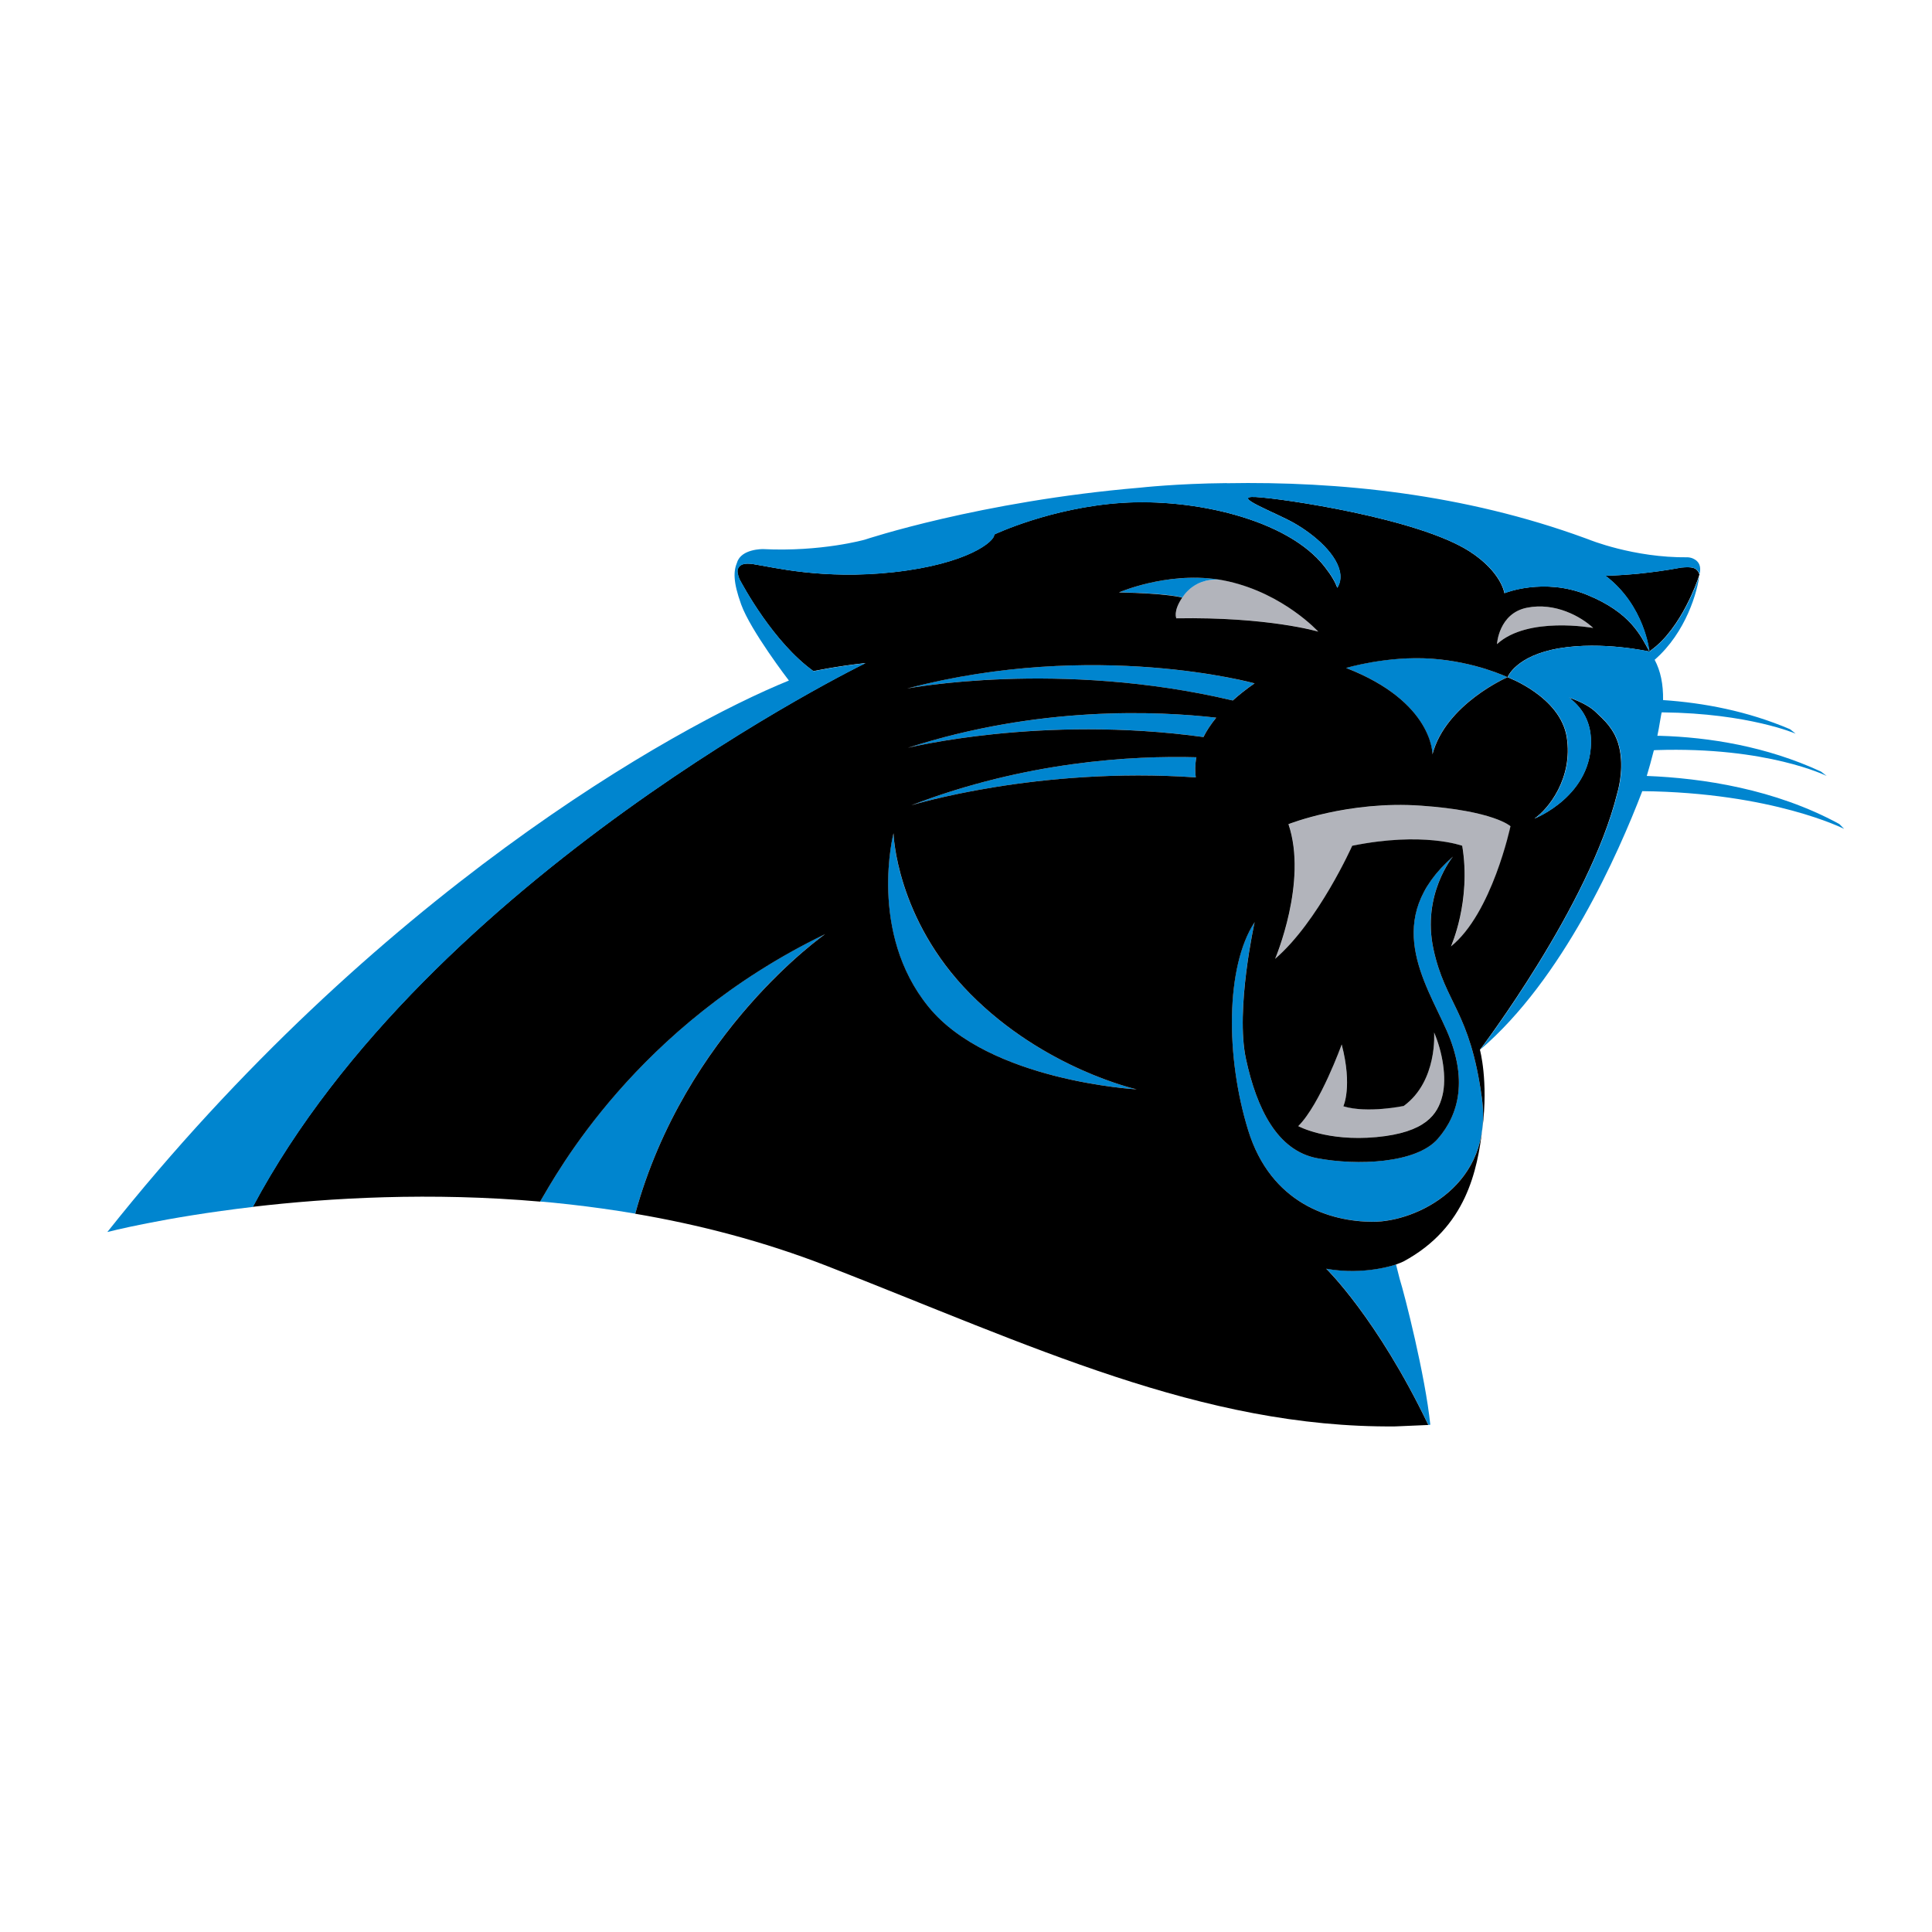
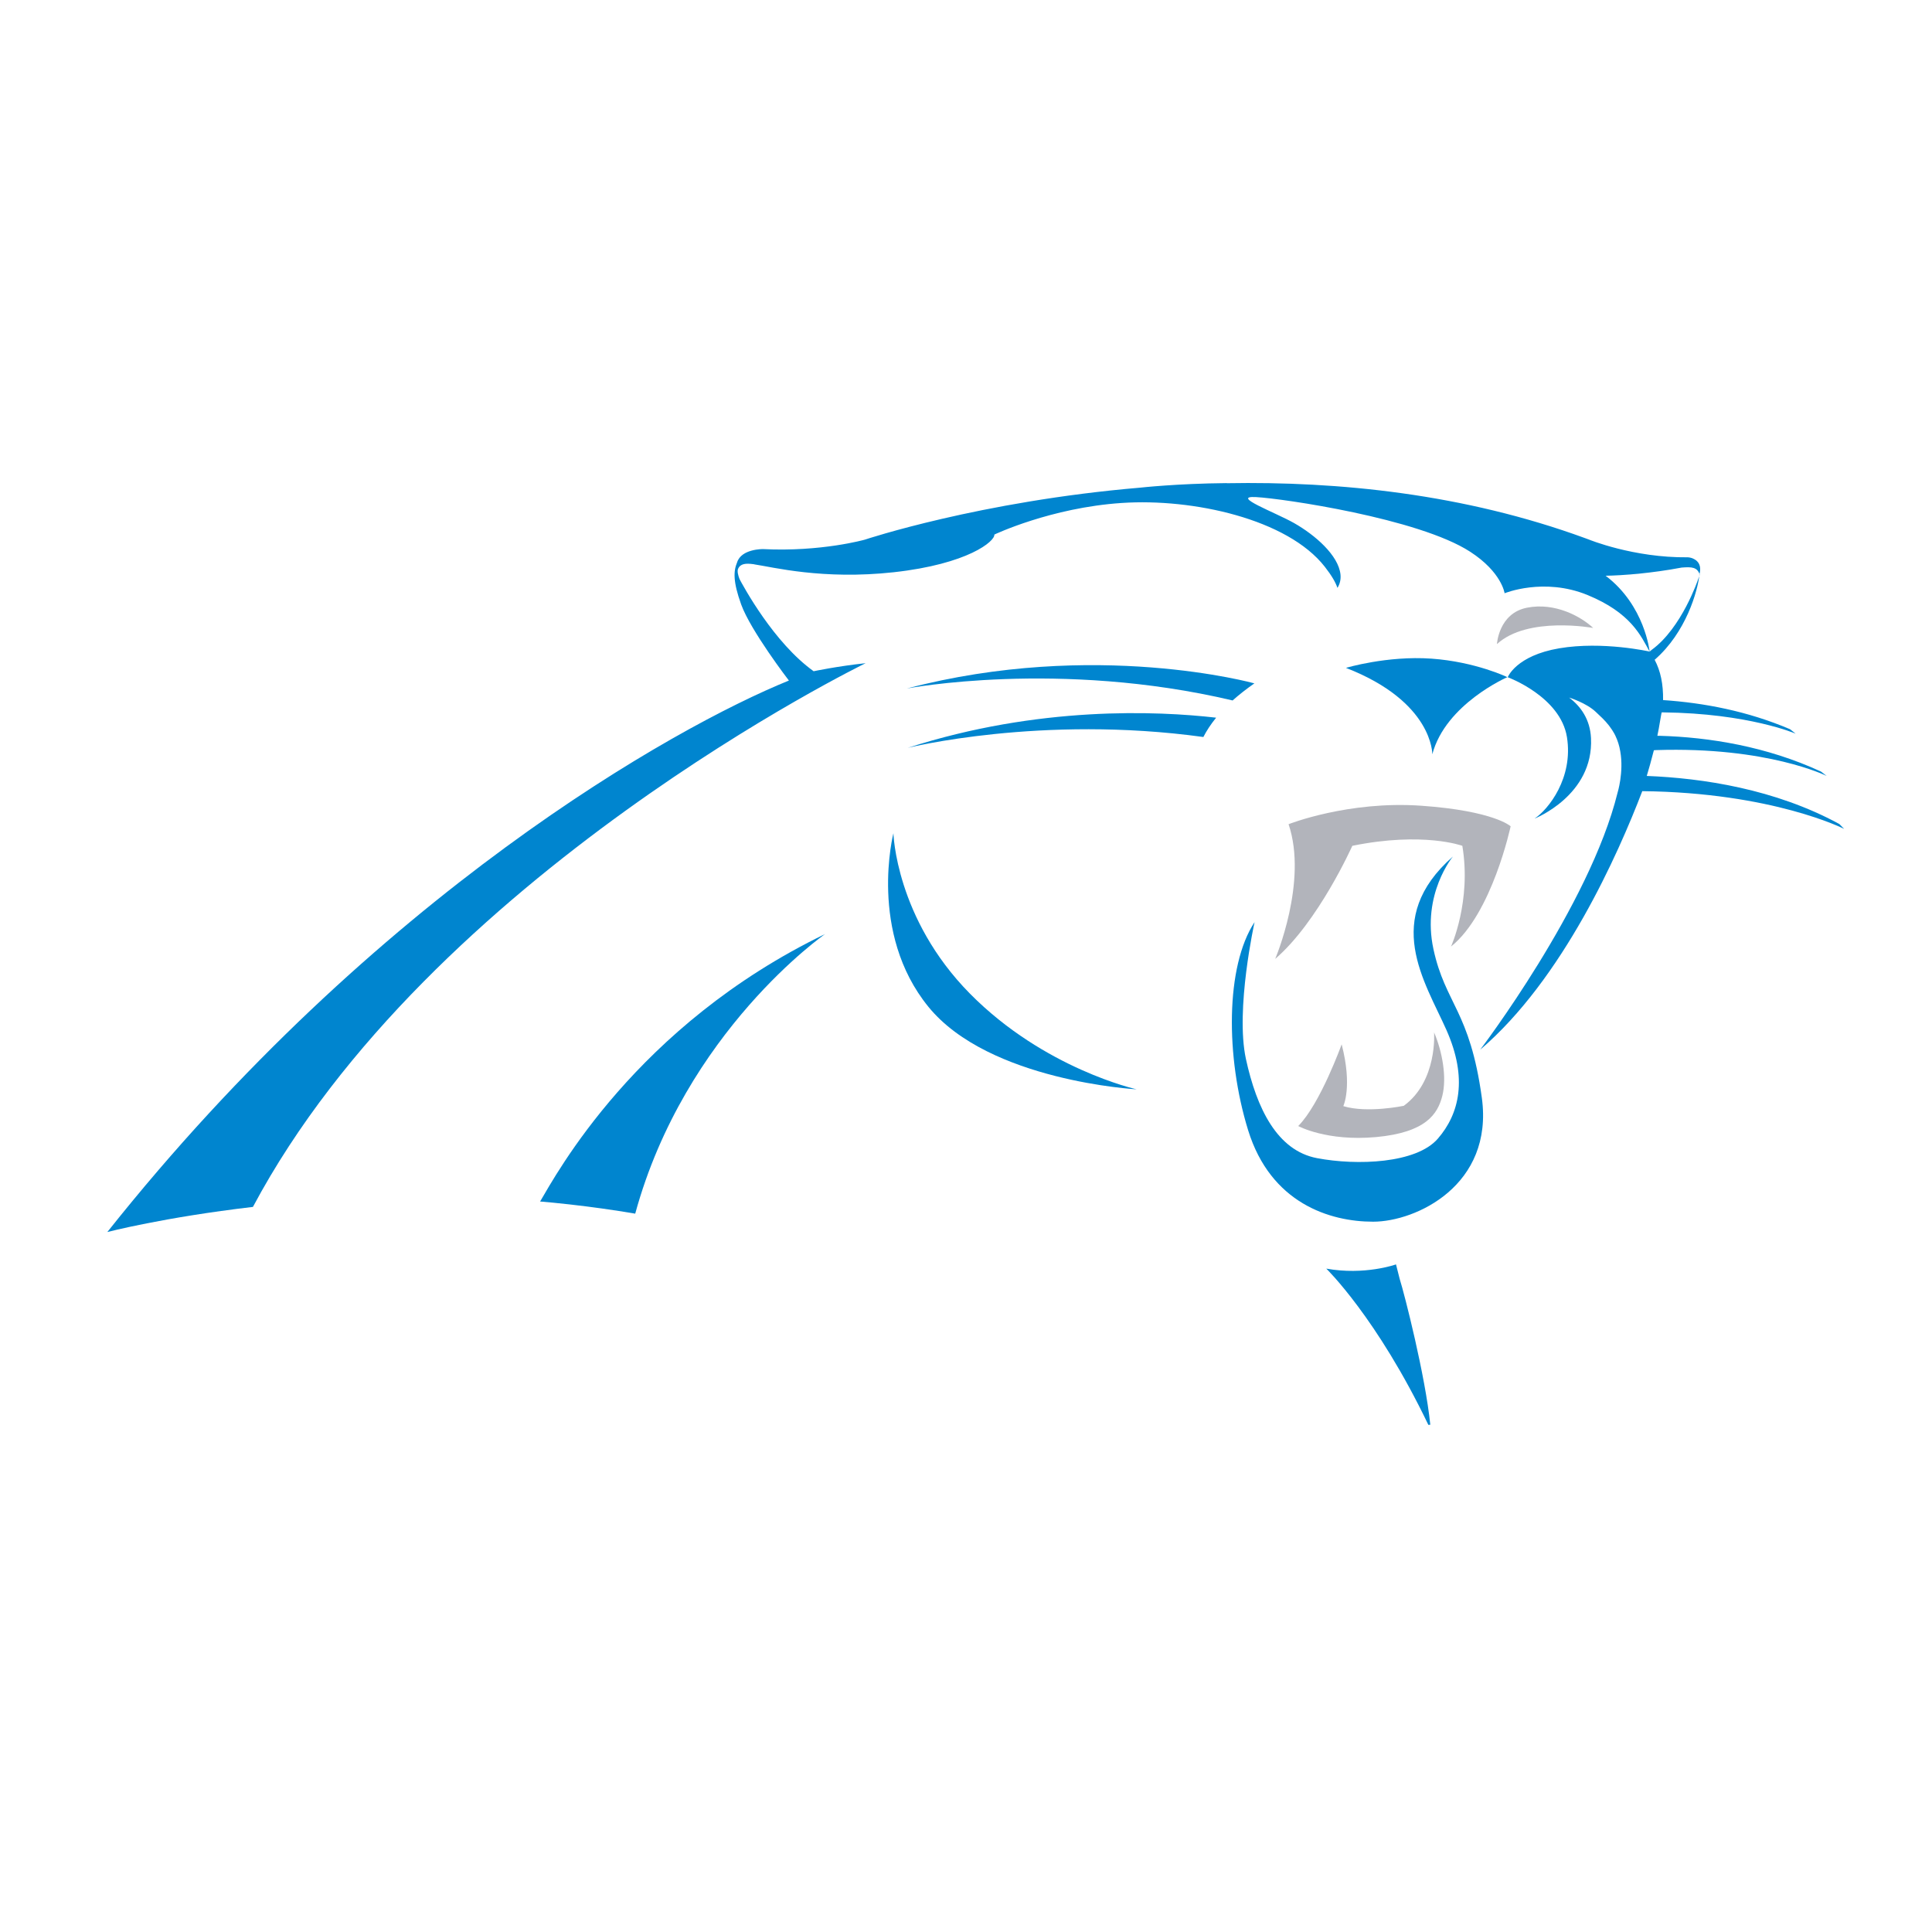
<svg xmlns="http://www.w3.org/2000/svg" width="72" height="72" viewBox="0 0 72 72" fill="none">
  <rect width="72" height="72" fill="white" />
-   <path d="M63.273 21.584C63.287 21.55 63.299 21.517 63.309 21.487C63.317 21.46 63.325 21.434 63.331 21.41C63.331 21.41 63.331 21.408 63.331 21.406C63.238 21.138 63.05 21.118 62.658 21.15C62.085 21.258 61.554 21.327 61.108 21.373C61.084 21.375 61.061 21.379 61.035 21.381C61.017 21.381 61 21.385 60.984 21.385C60.917 21.39 60.854 21.396 60.79 21.402C60.781 21.402 60.773 21.402 60.763 21.404C60.188 21.452 59.825 21.454 59.825 21.454C61.294 22.565 61.465 24.284 61.465 24.284L61.541 24.221C62.668 23.404 63.273 21.588 63.273 21.588V21.584Z" fill="black" />
  <path d="M48.021 30.715C48.749 32.861 47.523 35.735 47.523 35.735C49.132 34.355 50.397 31.521 50.397 31.521C53.04 30.984 54.497 31.521 54.497 31.521C54.843 33.59 54.075 35.275 54.075 35.275C55.606 34.049 56.297 30.793 56.297 30.793C56.297 30.793 55.683 30.218 52.965 30.027C50.245 29.835 48.023 30.715 48.023 30.715H48.021Z" fill="#B2B4BB" />
  <path d="M49.999 38.92C49.999 38.92 49.2 41.143 48.381 41.964C48.381 41.964 49.441 42.544 51.288 42.375C53.136 42.203 53.58 41.52 53.752 40.835C53.923 40.15 53.752 39.193 53.444 38.474C53.444 38.474 53.58 40.286 52.315 41.21C52.315 41.21 50.951 41.496 50.061 41.222C50.061 41.222 50.41 40.492 49.999 38.918V38.92Z" fill="#B2B4BB" />
-   <path d="M45.645 21.637C45.663 21.641 45.683 21.645 45.703 21.649C45.685 21.645 45.665 21.641 45.645 21.637C44.53 21.426 44.06 22.267 44.06 22.267C43.707 22.79 43.841 23.041 43.841 23.041C47.278 22.98 49.129 23.536 49.129 23.536C49.129 23.536 47.848 22.137 45.786 21.667L45.645 21.637Z" fill="#B2B4BB" />
  <path d="M59.374 23.402C58.922 22.979 57.956 22.439 56.902 22.648C55.848 22.859 55.787 24.004 55.787 24.004C56.932 22.95 59.374 23.402 59.374 23.402Z" fill="#B2B4BB" />
  <path d="M33.799 25.658C33.799 25.658 39.46 24.575 45.936 26.104C46.169 25.895 46.438 25.684 46.747 25.467C46.747 25.467 40.808 23.819 33.797 25.658H33.799Z" fill="#0085CF" />
  <path d="M33.834 27.869C33.834 27.869 38.796 26.631 44.846 27.466C44.963 27.237 45.119 26.996 45.322 26.746C43.139 26.495 38.706 26.299 33.832 27.869H33.834Z" fill="#0085CF" />
-   <path d="M33.959 30.011C33.959 30.011 38.649 28.562 44.563 28.97C44.533 28.759 44.531 28.504 44.586 28.22C42.216 28.155 38.224 28.372 33.961 30.011H33.959Z" fill="#0085CF" />
  <path d="M20.128 44.777H20.13C20.13 44.777 20.144 44.777 20.157 44.779C20.26 44.789 20.592 44.818 20.61 44.82C20.655 44.824 21.221 44.883 21.227 44.885C22.033 44.976 22.85 45.089 23.673 45.229C25.528 38.439 30.749 34.809 30.749 34.809C23.689 38.224 20.72 43.782 20.128 44.777Z" fill="#0085CF" />
  <path d="M53.42 35.37C52.977 33.321 54.146 31.92 54.146 31.92C51.493 34.247 53.1 36.576 53.903 38.382C54.707 40.188 54.385 41.514 53.581 42.438C52.778 43.362 50.569 43.443 49.083 43.161C47.597 42.88 46.835 41.313 46.432 39.466C46.031 37.618 46.754 34.365 46.754 34.365C45.67 36.011 45.67 39.385 46.513 42.117C47.356 44.846 49.565 45.529 51.171 45.529C52.778 45.529 55.668 44.165 55.224 40.913C54.778 37.661 53.862 37.417 53.42 35.37Z" fill="#0085CF" />
  <path d="M36.149 37.032C33.378 34.227 33.295 31.053 33.295 31.053C33.295 31.053 32.343 34.754 34.601 37.523C36.859 40.294 42.359 40.596 42.359 40.596C42.359 40.596 38.92 39.836 36.149 37.032Z" fill="#0085CF" />
  <path d="M50.16 24.89C53.417 26.156 53.378 28.11 53.378 28.11C53.875 26.233 56.175 25.236 56.175 25.236C56.175 25.236 54.986 24.661 53.34 24.545C51.692 24.43 50.16 24.89 50.16 24.89Z" fill="#0085CF" />
-   <path d="M45.648 21.638C43.686 21.247 41.803 22.034 41.708 22.074C43.516 22.105 44.067 22.265 44.067 22.265C44.067 22.265 44.537 21.424 45.652 21.636L45.648 21.638Z" fill="#0085CF" />
  <path d="M52.026 47.12C52.005 47.128 50.854 47.534 49.427 47.278C49.427 47.278 51.314 49.103 53.228 53.095C53.228 53.097 53.228 53.099 53.23 53.101L53.303 53.095C53.118 51.275 52.342 48.227 52.163 47.665L52.024 47.118L52.026 47.12Z" fill="#0085CF" />
-   <path d="M60.375 28.002C60.338 27.782 60.277 27.597 60.2 27.435C60.2 27.435 60.138 27.281 59.953 27.038C59.795 26.837 59.617 26.679 59.455 26.525C59.102 26.192 58.468 25.996 58.468 25.996C58.911 26.332 59.25 26.813 59.284 27.508C59.386 29.644 57.181 30.506 57.181 30.506C57.699 30.161 58.628 28.991 58.388 27.475C58.147 25.959 56.181 25.238 56.181 25.238C56.181 25.238 53.881 26.235 53.384 28.112C53.384 28.112 53.421 26.158 50.166 24.893C50.166 24.893 51.698 24.433 53.346 24.547C54.995 24.662 56.181 25.238 56.181 25.238C56.181 25.238 56.485 24.435 58.103 24.16C59.72 23.886 61.469 24.283 61.469 24.283C61.145 23.693 60.774 22.834 59.148 22.169C57.523 21.506 56.064 22.106 56.064 22.106C56.064 22.106 55.958 21.322 54.777 20.556C52.857 19.315 47.78 18.574 46.801 18.521C45.822 18.468 47.533 19.099 48.22 19.49C49 19.934 49.872 20.688 49.947 21.405C49.967 21.596 49.922 21.766 49.835 21.904C49.766 21.705 49.622 21.448 49.367 21.123C47.977 19.336 44.448 18.563 41.799 18.74C39.152 18.916 37.048 19.919 37.048 19.919C37.078 20.163 36.071 21.016 33.296 21.322C30.651 21.612 28.784 21.129 28.112 21.03C28.095 21.026 28.077 21.022 28.061 21.02C27.789 20.986 27.583 20.998 27.499 21.194C27.495 21.202 27.493 21.212 27.489 21.221C27.487 21.233 27.485 21.245 27.483 21.257C27.471 21.393 27.556 21.583 27.556 21.583C27.54 21.553 27.526 21.527 27.516 21.509C27.706 21.871 28.831 23.945 30.313 25.011C30.313 25.011 31.2 24.824 32.252 24.711C32.252 24.711 16.003 32.618 9.418 44.975C12.288 44.639 16.06 44.422 20.158 44.783C20.144 44.783 20.134 44.781 20.13 44.781H20.128C20.72 43.787 23.689 38.228 30.75 34.813C30.75 34.813 25.529 38.443 23.673 45.233C26.034 45.634 28.444 46.256 30.805 47.174C38.394 50.131 44.79 53.224 52 53.158L53.228 53.105C53.228 53.105 53.228 53.101 53.226 53.099C51.311 49.108 49.424 47.282 49.424 47.282C50.849 47.539 52.002 47.132 52.024 47.124C52.132 47.087 52.225 47.047 52.302 47.012C54.661 45.741 55.056 43.589 55.247 42.046C55.47 40.263 55.152 39.122 55.152 39.122C55.152 39.122 59.234 33.765 60.273 29.547C60.273 29.547 60.511 28.785 60.375 28.004V28.002ZM56.903 22.648C57.957 22.437 58.922 22.98 59.374 23.402C59.374 23.402 56.933 22.951 55.788 24.005C55.788 24.005 55.849 22.86 56.903 22.648ZM41.705 22.076C41.801 22.035 43.773 21.209 45.784 21.669C47.849 22.139 49.128 23.539 49.128 23.539C49.128 23.539 47.275 22.984 43.84 23.043C43.84 23.043 43.706 22.793 44.059 22.27C44.059 22.27 43.509 22.11 41.7 22.078L41.705 22.076ZM46.754 25.467C46.444 25.682 46.175 25.895 45.942 26.105C39.466 24.575 33.805 25.659 33.805 25.659C40.816 23.819 46.756 25.467 46.756 25.467H46.754ZM34.605 37.523C32.346 34.752 33.298 31.053 33.298 31.053C33.298 31.053 33.383 34.227 36.152 37.032C38.923 39.837 42.362 40.597 42.362 40.597C42.362 40.597 36.863 40.295 34.605 37.523ZM44.565 28.971C38.651 28.562 33.961 30.011 33.961 30.011C38.224 28.373 42.216 28.155 44.586 28.221C44.531 28.507 44.535 28.76 44.563 28.971H44.565ZM44.847 27.467C38.797 26.634 33.835 27.869 33.835 27.869C38.708 26.298 43.139 26.495 45.325 26.746C45.121 26.997 44.963 27.238 44.849 27.467H44.847ZM55.225 40.915C55.672 44.166 52.78 45.532 51.173 45.532C49.566 45.532 47.358 44.849 46.515 42.119C45.672 39.389 45.672 36.016 46.756 34.367C46.756 34.367 46.033 37.62 46.434 39.468C46.834 41.315 47.598 42.881 49.085 43.163C50.571 43.443 52.78 43.364 53.583 42.44C54.387 41.517 54.706 40.192 53.905 38.384C53.102 36.578 51.495 34.249 54.148 31.922C54.148 31.922 52.979 33.325 53.421 35.372C53.864 37.421 54.779 37.664 55.225 40.915ZM52.316 41.213C53.581 40.289 53.445 38.477 53.445 38.477C53.753 39.195 53.925 40.153 53.753 40.838C53.581 41.523 53.137 42.206 51.29 42.377C49.442 42.547 48.382 41.967 48.382 41.967C49.203 41.146 50.001 38.923 50.001 38.923C50.411 40.496 50.062 41.227 50.062 41.227C50.952 41.501 52.316 41.215 52.316 41.215V41.213ZM54.071 35.273C54.071 35.273 54.837 33.588 54.493 31.519C54.493 31.519 53.036 30.982 50.393 31.519C50.393 31.519 49.128 34.353 47.52 35.733C47.52 35.733 48.745 32.859 48.017 30.714C48.017 30.714 50.239 29.831 52.959 30.025C55.679 30.216 56.291 30.791 56.291 30.791C56.291 30.791 55.602 34.047 54.069 35.273H54.071Z" fill="black" />
  <path d="M68.539 30.705C66.153 29.405 63.447 28.998 61.37 28.917C61.449 28.654 61.544 28.321 61.635 27.96C61.682 27.958 61.714 27.954 61.714 27.954C65.873 27.818 68.074 28.917 68.074 28.917L67.864 28.755C65.837 27.816 63.694 27.472 61.84 27.421H61.765C61.83 27.133 61.913 26.547 61.929 26.548H61.972C65.172 26.584 66.919 27.342 66.919 27.342L66.71 27.176C65.123 26.499 63.498 26.193 61.978 26.09C61.986 25.498 61.888 25.011 61.664 24.588C62.837 23.57 63.271 22.018 63.334 21.407C63.34 21.385 63.35 21.329 63.352 21.318C63.352 21.306 63.356 21.294 63.356 21.282C63.358 21.261 63.36 21.241 63.36 21.221C63.36 21.209 63.36 21.199 63.36 21.189C63.36 21.172 63.356 21.154 63.354 21.136C63.354 21.126 63.352 21.118 63.35 21.108C63.346 21.093 63.342 21.077 63.336 21.063C63.334 21.055 63.33 21.047 63.328 21.039C63.322 21.026 63.317 21.012 63.309 21C63.305 20.994 63.301 20.986 63.297 20.98C63.289 20.968 63.281 20.956 63.273 20.947C63.267 20.941 63.263 20.935 63.259 20.931C63.252 20.921 63.242 20.911 63.232 20.903C63.226 20.899 63.222 20.893 63.216 20.889C63.206 20.881 63.194 20.874 63.184 20.866C63.178 20.862 63.175 20.858 63.169 20.856C63.157 20.85 63.147 20.842 63.135 20.836C63.129 20.834 63.125 20.83 63.119 20.828C63.107 20.822 63.096 20.818 63.086 20.812C63.082 20.81 63.076 20.808 63.072 20.806C63.06 20.802 63.05 20.799 63.04 20.795C63.036 20.795 63.03 20.791 63.026 20.791C63.015 20.787 63.007 20.785 62.997 20.783C62.993 20.783 62.989 20.781 62.985 20.781C62.975 20.779 62.967 20.777 62.957 20.775C62.955 20.775 62.951 20.775 62.95 20.775C62.942 20.775 62.934 20.773 62.928 20.771C62.928 20.771 62.924 20.771 62.922 20.771C62.906 20.769 62.896 20.769 62.896 20.769C60.869 20.791 59.205 20.104 59.205 20.104C59.16 20.088 59.114 20.072 59.069 20.054C54.56 18.404 49.883 17.933 45.716 18.008V18.004C43.854 18.021 42.496 18.173 42.496 18.173C36.516 18.679 32.228 20.112 32.228 20.112C32.228 20.112 30.6 20.572 28.433 20.463C28.433 20.463 27.627 20.449 27.469 20.96C27.333 21.286 27.315 21.675 27.621 22.526C27.975 23.505 29.388 25.348 29.4 25.362C25.122 27.099 13.982 33.348 4 45.914C4 45.914 6.11 45.365 9.426 44.978C16.009 32.622 32.26 24.715 32.26 24.715C31.208 24.827 30.322 25.015 30.322 25.015C28.839 23.951 27.714 21.876 27.524 21.513C27.534 21.533 27.548 21.558 27.564 21.586C27.564 21.586 27.481 21.397 27.491 21.261C27.491 21.249 27.493 21.237 27.497 21.225C27.499 21.215 27.503 21.207 27.507 21.197C27.592 21.002 27.797 20.988 28.069 21.024C28.085 21.024 28.103 21.029 28.121 21.034C28.792 21.132 30.659 21.616 33.304 21.326C36.079 21.02 37.086 20.167 37.056 19.922C37.056 19.922 39.16 18.919 41.807 18.744C44.454 18.566 47.984 19.34 49.375 21.126C49.63 21.452 49.774 21.706 49.843 21.908C49.93 21.77 49.975 21.602 49.956 21.409C49.88 20.692 49.008 19.938 48.228 19.494C47.541 19.103 45.83 18.471 46.809 18.525C47.788 18.576 52.865 19.316 54.786 20.56C55.968 21.324 56.072 22.109 56.072 22.109C56.072 22.109 57.529 21.509 59.156 22.172C60.78 22.838 61.153 23.696 61.477 24.286C61.477 24.286 61.305 22.567 59.837 21.456C59.837 21.456 60.2 21.454 60.774 21.407C60.784 21.407 60.792 21.407 60.802 21.404C60.865 21.399 60.928 21.395 60.995 21.387C61.013 21.387 61.031 21.383 61.047 21.383C61.07 21.381 61.094 21.379 61.12 21.375C61.566 21.329 62.095 21.261 62.669 21.152C63.062 21.12 63.249 21.14 63.342 21.409C63.342 21.409 63.342 21.41 63.342 21.412C63.336 21.436 63.328 21.464 63.321 21.489C63.311 21.521 63.299 21.553 63.285 21.586C63.285 21.586 62.679 23.402 61.552 24.219L61.477 24.282C61.477 24.282 59.728 23.886 58.111 24.16C56.495 24.434 56.189 25.238 56.189 25.238C56.189 25.238 58.155 25.958 58.396 27.474C58.637 28.99 57.707 30.163 57.19 30.506C57.19 30.506 59.395 29.643 59.292 27.508C59.258 26.815 58.919 26.331 58.477 25.996C58.477 25.996 59.112 26.193 59.464 26.525C59.626 26.677 59.803 26.835 59.961 27.038C60.147 27.281 60.208 27.435 60.208 27.435C60.285 27.597 60.346 27.782 60.383 28.001C60.52 28.781 60.281 29.545 60.281 29.545C59.242 33.763 55.161 39.12 55.161 39.12C58.246 36.487 60.303 31.831 61.203 29.484C66.068 29.537 68.727 30.891 68.727 30.891L68.545 30.707L68.539 30.705Z" fill="#0085CF" />
</svg>